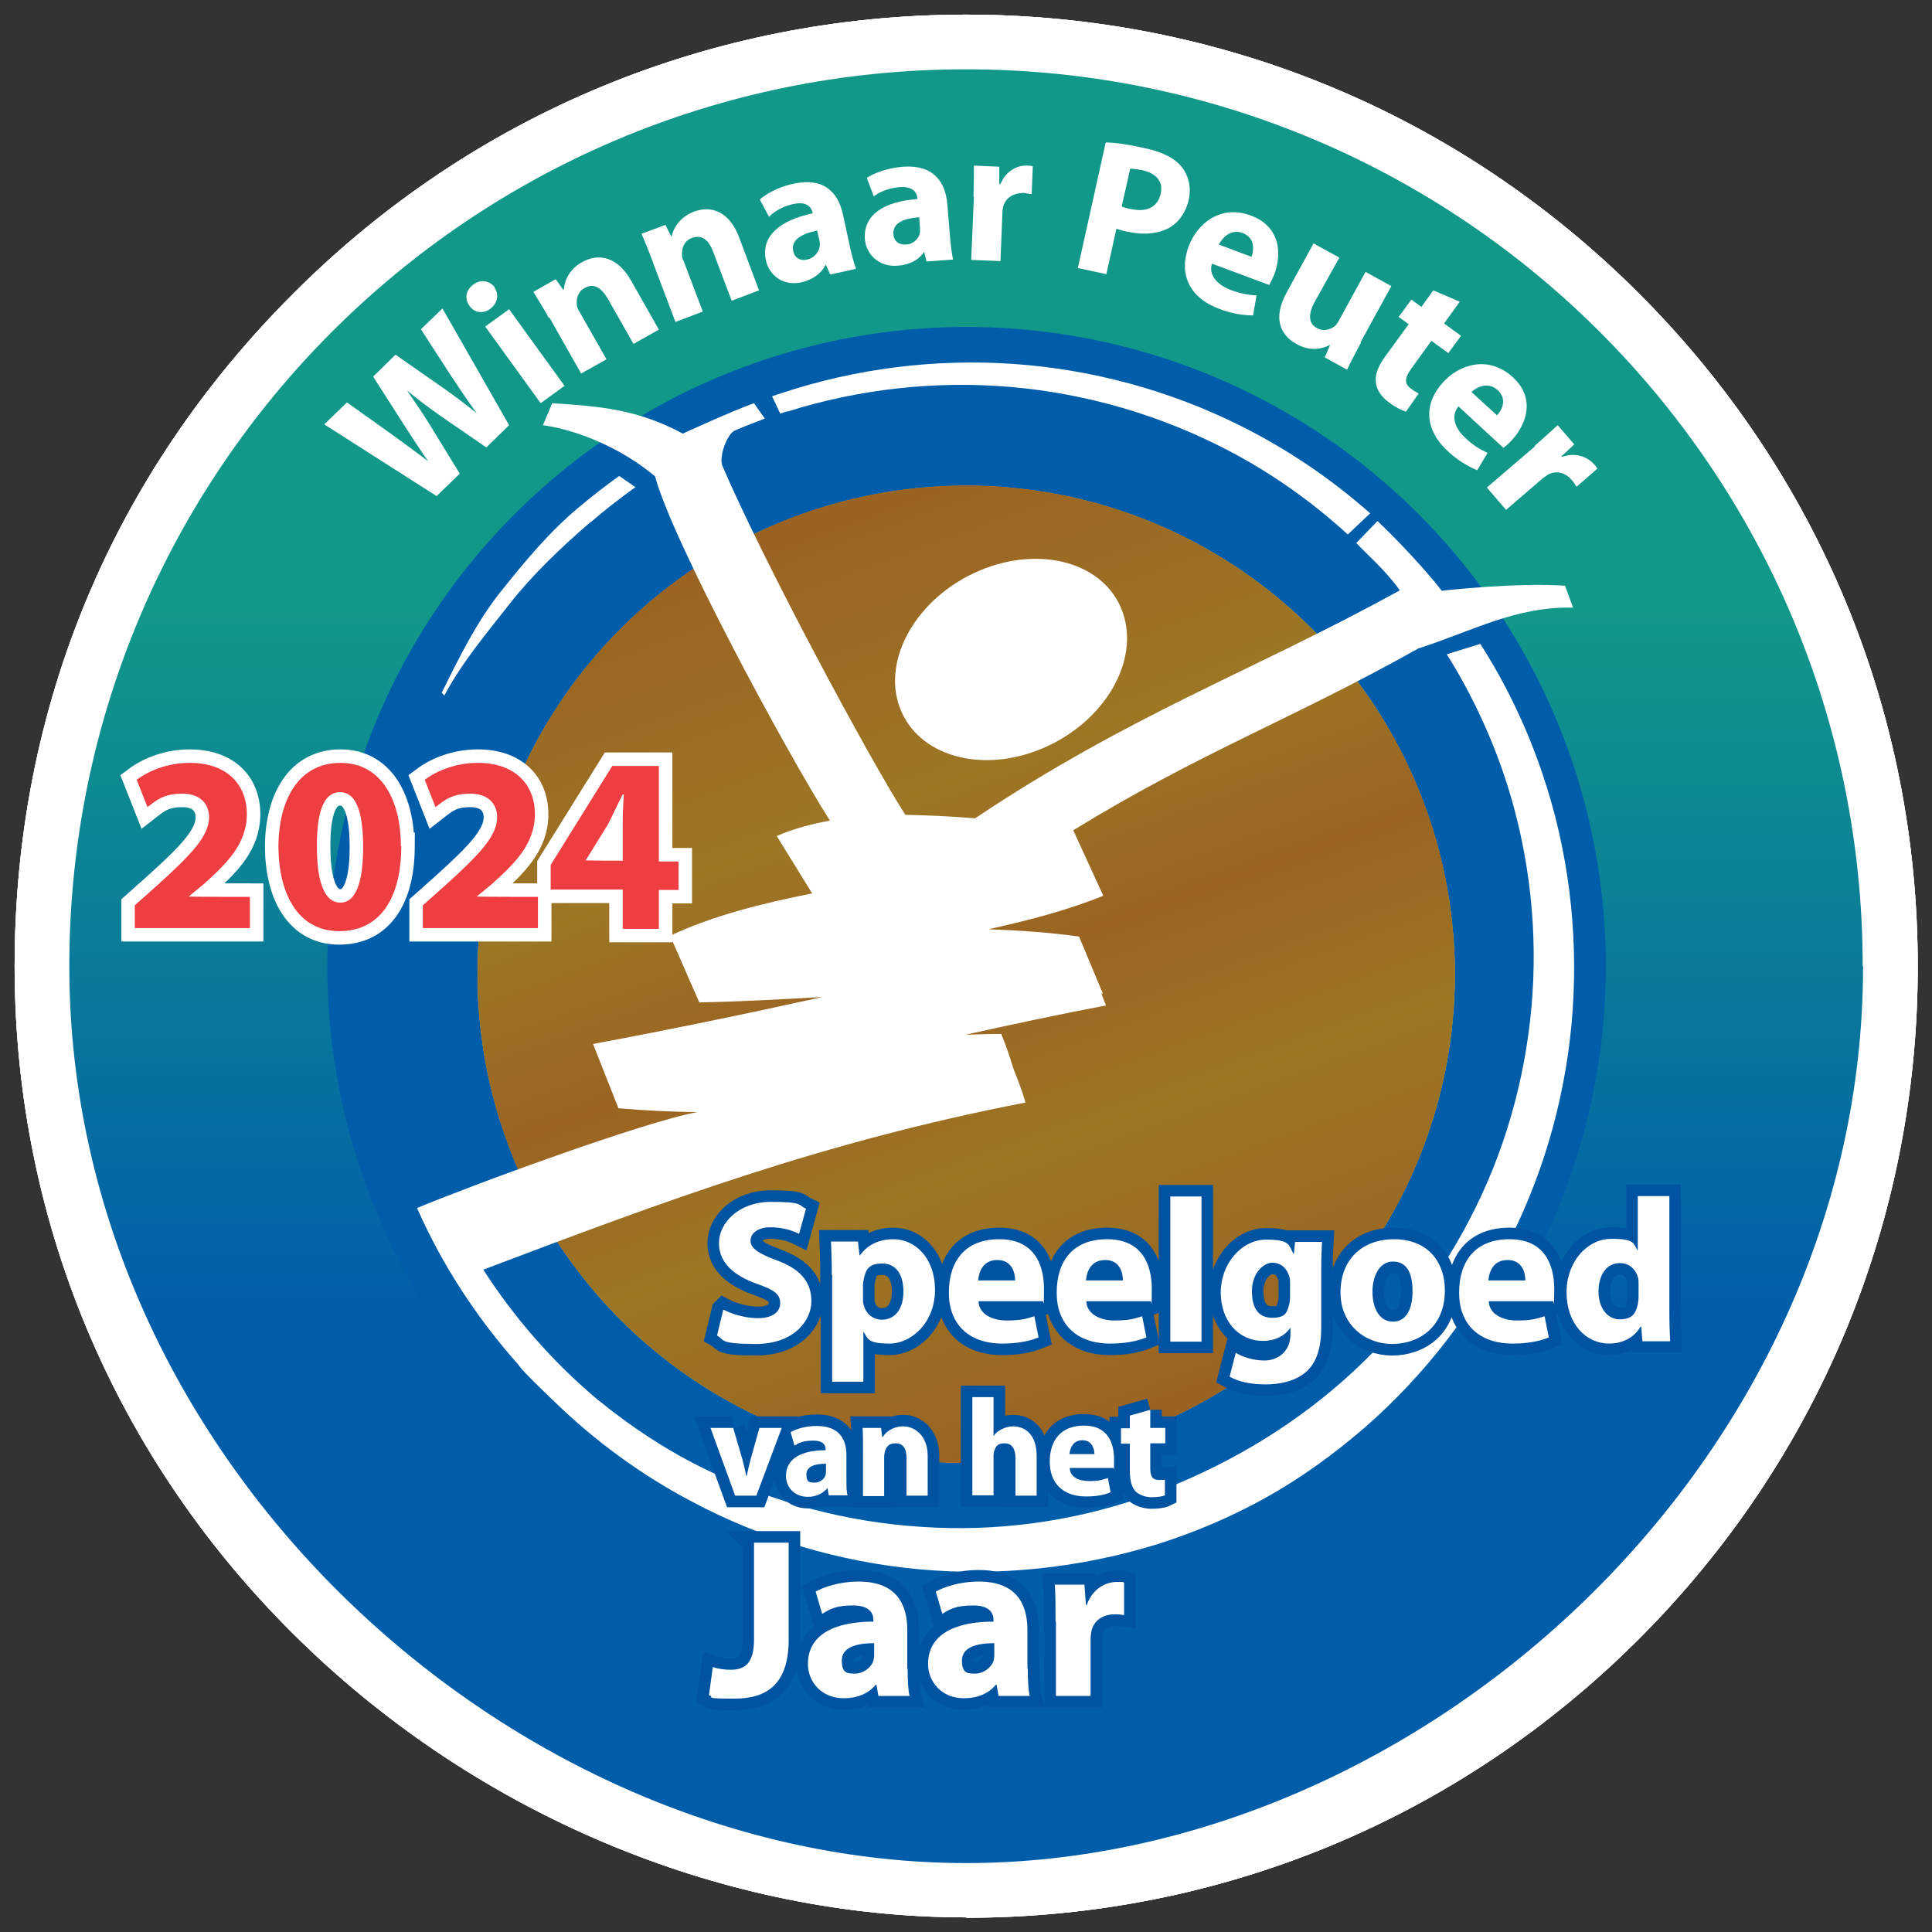
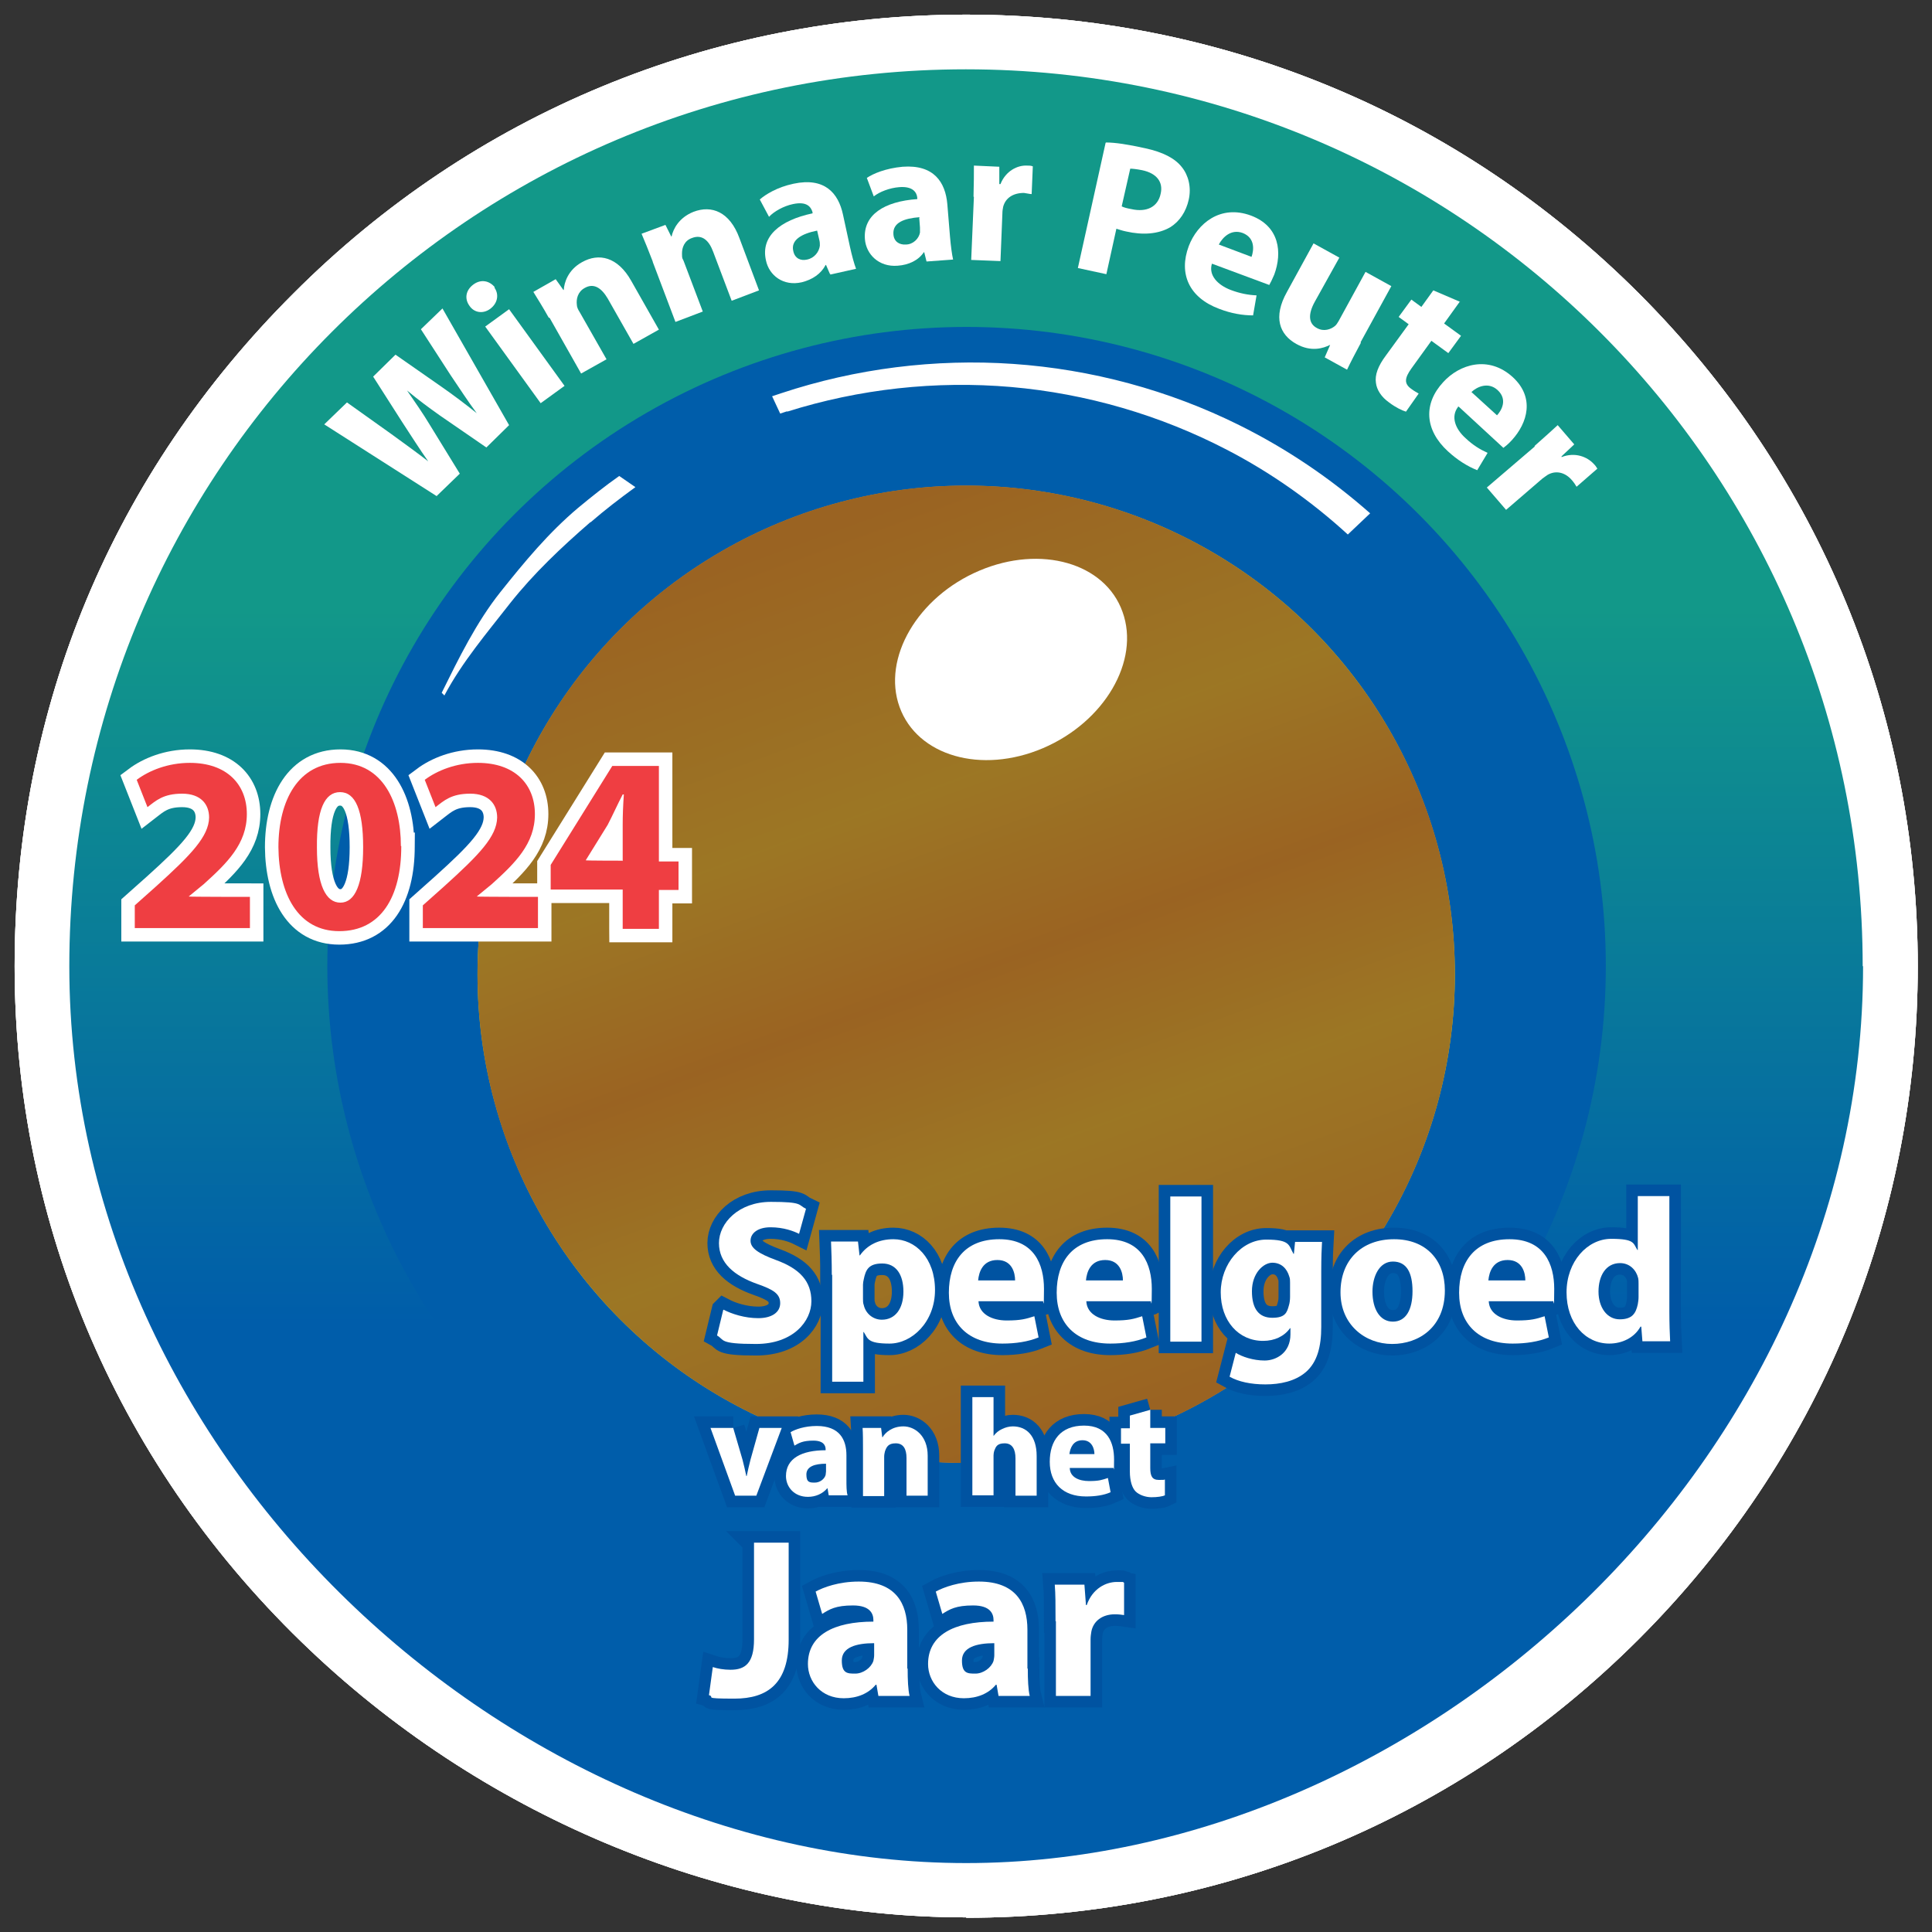
<svg xmlns="http://www.w3.org/2000/svg" version="1.1" viewBox="0 0 501.7 501.7">
  <rect x="0" y="0" width="501.7" height="501.7" fill="#333333" stroke="none" />
  <defs>
    <style>
      .cls-1 {
        fill: url(#Naamloos_verloop);
      }

      .cls-1, .cls-2, .cls-3, .cls-4, .cls-5, .cls-6, .cls-7, .cls-8, .cls-9 {
        stroke-width: 0px;
      }

      .cls-1, .cls-3, .cls-4, .cls-6 {
        fill-rule: evenodd;
      }

      .cls-2 {
        fill: #835723;
      }

      .cls-3 {
        fill: url(#Naamloos_verloop_2);
      }

      .cls-10 {
        stroke: #0053a1;
        stroke-width: 6px;
      }

      .cls-10, .cls-11 {
        stroke-miterlimit: 10;
      }

      .cls-10, .cls-6, .cls-8 {
        fill: #fff;
      }

      .cls-11 {
        fill: #616161;
        stroke: #fff;
        stroke-width: 7px;
      }

      .cls-4 {
        fill: #f1901d;
      }

      .cls-5 {
        fill: #005daa;
      }

      .cls-12 {
        mix-blend-mode: screen;
        opacity: .8;
      }

      .cls-13 {
        isolation: isolate;
      }

      .cls-7 {
        fill: url(#Naamloos_verloop_3);
      }

      .cls-9 {
        fill: #ef3e42;
      }
    </style>
    <linearGradient id="Naamloos_verloop" data-name="Naamloos verloop" x1="250.9" y1="393.3" x2="250.9" y2="-72.5" gradientTransform="translate(0 411.3) scale(1 -1)" gradientUnits="userSpaceOnUse">
      <stop offset=".3" stop-color="#568fc8" />
      <stop offset=".7" stop-color="#005daa" />
    </linearGradient>
    <linearGradient id="Naamloos_verloop_2" data-name="Naamloos verloop 2" x1="250.9" y1="393.3" x2="250.9" y2="-72.5" gradientTransform="translate(0 411.3) scale(1 -1)" gradientUnits="userSpaceOnUse">
      <stop offset=".3" stop-color="#129889" />
      <stop offset=".7" stop-color="#005daa" />
    </linearGradient>
    <linearGradient id="Naamloos_verloop_3" data-name="Naamloos verloop 3" x1="209.5" y1="271.8" x2="292.4" y2="44.4" gradientTransform="translate(0 411.3) scale(1 -1)" gradientUnits="userSpaceOnUse">
      <stop offset="0" stop-color="#f7921e" />
      <stop offset=".3" stop-color="#fff32a" />
      <stop offset=".5" stop-color="#f7921e" />
      <stop offset=".7" stop-color="#fff32a" />
      <stop offset="1" stop-color="#f7921e" />
    </linearGradient>
  </defs>
  <g class="cls-13">
    <g id="Laag_1" data-name="Laag 1">
      <path class="cls-6" d="M250.9,497.9c-61.8,0-123.9-25.3-170.4-69.4C31,381.6,3.8,318.5,3.8,250.9S29.5,122.8,76.2,76.2C122.8,29.5,184.9,3.8,250.9,3.8s128,25.7,174.7,72.4c46.7,46.7,72.4,108.7,72.4,174.7s-25.7,128-72.4,174.7-108.7,72.4-174.7,72.4h0Z" />
      <path class="cls-1" d="M483.7,250.9c0-128.6-104.3-232.9-232.9-232.9S18,122.2,18,250.9s115,232.9,232.9,232.9,232.9-104.3,232.9-232.9h0Z" />
      <path class="cls-6" d="M250.9,497.9c-61.8,0-123.9-25.3-170.4-69.4C31,381.6,3.8,318.5,3.8,250.9S29.5,122.8,76.2,76.2C122.8,29.5,184.9,3.8,250.9,3.8s128,25.7,174.7,72.4c46.7,46.7,72.4,108.7,72.4,174.7s-25.7,128-72.4,174.7-108.7,72.4-174.7,72.4h0Z" />
      <path class="cls-4" d="M483.7,250.9c0-128.6-104.3-232.9-232.9-232.9S18,122.2,18,250.9s115,232.9,232.9,232.9,232.9-104.3,232.9-232.9h0Z" />
      <path class="cls-6" d="M250.9,497.9c-61.8,0-123.9-25.3-170.4-69.4C31,381.6,3.8,318.5,3.8,250.9S29.5,122.8,76.2,76.2C122.8,29.5,184.9,3.8,250.9,3.8s128,25.7,174.7,72.4c46.7,46.7,72.4,108.7,72.4,174.7s-25.7,128-72.4,174.7-108.7,72.4-174.7,72.4h0Z" />
      <path class="cls-3" d="M483.7,250.9c0-128.6-104.3-232.9-232.9-232.9S18,122.2,18,250.9s115,232.9,232.9,232.9,232.9-104.3,232.9-232.9h0Z" />
      <circle class="cls-5" cx="251" cy="250.9" r="166" />
      <g>
        <circle class="cls-7" cx="250.9" cy="253" r="126.9" />
        <g class="cls-12">
          <circle class="cls-2" cx="250.9" cy="253" r="126.9" />
        </g>
      </g>
      <path class="cls-8" d="M191.6,301.6h.2-.2Z" />
      <g>
        <g>
          <path class="cls-8" d="M153.4,135.6c3.7-3.2,7.6-6.2,11.6-9.1l-4.2-2.9c-3.7,2.6-7.2,5.4-10.7,8.3-7.7,6.5-13.9,14-20.2,21.9-6.2,7.8-10.8,17.2-15.2,26.1l.7.7c4.6-8.7,11.1-16.3,17.1-24,6.1-7.7,13.3-14.5,20.8-21h0Z" />
          <g>
            <path class="cls-8" d="M254.3,148.2c-16,6.8-25.3,22.7-20.7,35.4,4.6,12.7,21.2,17.5,37.2,10.7,16-6.8,25.3-22.7,20.7-35.4-4.5-12.7-21.2-17.5-37.2-10.7h0Z" />
            <path class="cls-8" d="M204.4,106.9c18.7-5.9,38.6-8.1,58.2-6.4,19.5,1.7,38.7,7.3,56,16.3,11.4,5.9,22,13.4,31.4,22l5.8-5.5c-10.3-9.1-21.7-16.8-34-22.9-18.3-9.1-38.4-14.5-58.7-15.9-20.3-1.4-40.9,1.2-60.2,7.6-.8.3-1.6.5-2.4.8l2.1,4.5c.6-.2,1.2-.4,1.8-.6h0Z" />
          </g>
        </g>
-         <path class="cls-8" d="M134.9,354.8c1.4,1.8,4.9,5.2,9.1,9.2h0c10.5,10.2,22.5,19,35.6,25.9,18.2,9.7,38.4,15.7,59,17.6s41.7-.3,61.6-6.4c9.9-3.1,19.6-7.2,28.7-12.3,9.1-5.1,17.5-11.2,25.5-18.1,15.6-13.6,28.6-30.5,37.8-49,9.3-18.6,14.8-38.9,16.2-59.6,1.4-20.6-1.2-41.5-7.8-61-4-11.9-9.4-23.3-16.2-33.9l-8.7,2.7c6.7,10.7,12,22.2,15.8,34.2,5.8,18.5,7.9,38.1,6.2,57.3-1.7,19.2-7.1,38.1-16,55.1-8.8,17.1-21.1,32.2-35.9,44.6-14.6,12.2-31.6,21.6-49.7,27.9-18.1,6.2-37.5,8.8-56.7,7.5-19.2-1.2-38.3-6.2-55.7-14.7-10.2-4.9-19.9-11.3-28.7-18.5-11.4-9.6-21.4-21-29.5-33.6,47.8-18.1,87.9-33.1,140.8-43.4-.9-3.1-2-5.9-3.1-8.7-1-3.2-2-6.3-3.2-9.1-3.1,0-6.2.1-9.3.2,12.2-2.7,24.3-5.3,36.5-7.6-.4-1-.8-2.1-1.2-3.1h.4c-2.1-4.9-4.1-9.9-6.2-14.8-7.8-1.1-15.7-1.6-23.5-1.9,10.4-2.3,20.5-4.9,29.8-8.7-2.6-5.7-5.2-11.3-7.8-17,32.9-20.2,56.8-28.8,89.6-47.2,14-4.5,25.4-11,40.2-10.6l-2.1-5.7c-12.5-.9-32,1.3-32,1.3-4.2-5.4-11.5-13.2-16.7-18.1l-5.5,5.7c2.9,3.1,7.7,7.2,11.3,12.3-38.5,21.2-69.4,31.9-110.3,59.2-6-.5-12.1-.8-18.1-.9-9.5-14.8-36.8-65.7-47.5-90.6-1-2.3,1.2-8.3,3.2-9.2,2.8-1.2,5.7-2.3,7.8-3.1l-2.8-4c-5.9,2.1-18.5,7.9-18.5,7.9-11.8-6.4-21.8-7.1-33.9-7.9l-2.4,5.7c9.6,1.4,20.8,6.3,29.1,13.3,4.5,16.7,33.6,70.7,45.4,89.4-4.9.9-9.5,2.1-13.8,4l9.2,14.9c-13,2.6-25.6,5.7-36.9,11,2.6,5.8,5,11.5,7.6,17.3,10.7-.2,21.3-.8,32-1.4-19.9,4.4-39.8,8.5-59.6,12.2,2.2,5.6,4.4,11.1,6.6,16.7,6.9.6,13.7.9,20.5,1-13.7,2.4-60,19.5-72.8,24.9,6.6,15,15.7,28.8,26.5,40.9v.2h.1Z" />
      </g>
      <g>
        <path class="cls-8" d="M113.5,128.9l-29.3-18.7,5.9-5.7,11.5,8.2c3.3,2.4,6.9,5,9.6,7.1h0c-2.2-3.1-4.4-6.6-6.7-10.1l-7.6-11.9,5.8-5.7,11.9,8.3c3.3,2.3,6.2,4.5,9.2,6.9h0c-2.3-3.1-4.5-6.5-6.8-9.9l-7.7-11.9,5.6-5.4,17.3,30.3-5.9,5.8-12.2-8.4c-2.8-2-5.4-3.9-8.4-6.4h0c2.2,3.2,4.1,5.9,5.9,8.9l7.8,12.7-6,5.8h0Z" />
        <path class="cls-8" d="M128.4,74.7c1.2,1.7.9,4-1.1,5.5-1.9,1.4-4.2,1-5.4-.8-1.3-1.8-1-4,1-5.5s4.2-1,5.6.7h-.1ZM140.4,104.7l-14.4-19.9,6.2-4.5,14.4,19.9-6.2,4.5Z" />
        <path class="cls-8" d="M142.5,82.5c-1.5-2.7-2.9-4.9-4-6.7l5.8-3.3,2,2.8h.1c.1-1.9,1.1-5.2,4.7-7.2,4.4-2.5,9.3-1.4,12.8,4.8l7.2,12.7-6.6,3.7-6.7-11.8c-1.6-2.7-3.6-4.1-6-2.7-1.8,1-2.2,2.9-2,4.4,0,.5.3,1.2.7,1.8l7,12.3-6.6,3.7-8.2-14.5s-.2,0-.2,0Z" />
        <path class="cls-8" d="M169.5,67.9c-1.1-2.9-2.1-5.3-2.9-7.2l6.2-2.3,1.5,3h.1c.4-1.9,1.9-4.9,5.7-6.4,4.7-1.8,9.4,0,11.9,6.8l5.1,13.6-7.1,2.7-4.8-12.7c-1.1-3-2.9-4.6-5.5-3.6-2,.7-2.6,2.5-2.6,4s.1,1.2.4,1.9l5,13.2-7.1,2.7-5.9-15.6h0Z" />
        <path class="cls-8" d="M215.5,71.1l-1-2.3h-.1c-1.2,2.3-3.4,3.8-6.2,4.5-4.8,1.1-8.5-1.8-9.3-5.7-1.4-6.2,3.6-10.4,12.1-12.2v-.3c-.4-1.3-1.4-2.9-5.1-2.1-2.4.5-4.9,1.9-6.2,3.3l-2.4-4.5c1.5-1.3,4.5-3.2,8.8-4.1,8-1.7,11.6,2.4,12.8,8l1.8,8.3c.5,2.3,1.1,4.5,1.6,5.8l-6.7,1.5v-.2h-.1ZM212.1,59.9c-3.9.8-6.8,2.4-6.1,5.3.4,1.9,1.9,2.6,3.6,2.2,1.9-.4,3.1-2,3.3-3.6,0-.4,0-.9-.1-1.3l-.6-2.6h0Z" />
        <path class="cls-8" d="M240.6,67.9l-.6-2.4h-.1c-1.4,2.1-3.9,3.3-6.8,3.5-4.9.4-8.2-3-8.5-6.9-.5-6.3,5-9.8,13.6-10.4v-.3c-.1-1.3-1-3.1-4.7-2.8-2.5.2-5.1,1.2-6.6,2.4l-1.8-4.8c1.6-1.1,4.9-2.5,9.3-2.9,8.1-.6,11.1,4,11.6,9.7l.7,8.5c.2,2.3.5,4.6.8,5.9l-6.8.5h0ZM238.8,56.4c-4,.3-7,1.4-6.8,4.4.1,1.9,1.5,2.8,3.2,2.7,1.9,0,3.4-1.5,3.7-3.1v-1.3l-.2-2.6h.1Z" />
        <path class="cls-8" d="M252.8,51.1c.1-3.6.1-6,.1-8.1l6.6.3v4.5h.3c1.4-3.5,4.5-4.9,6.8-4.8.7,0,1.1,0,1.6.2l-.3,7.2c-.5,0-1.2-.2-2-.3-2.8,0-4.8,1.3-5.4,3.6-.1.5-.2,1.1-.2,1.7l-.5,12.4-7.6-.3.7-16.4h0Z" />
        <path class="cls-8" d="M287.2,37c2.4,0,5.7.5,10.2,1.5,4.6,1,7.7,2.6,9.5,4.9,1.7,2.1,2.5,5.2,1.8,8.4s-2.4,5.7-4.8,7.2c-3.1,1.8-7.1,2.1-11.5,1.1-1-.2-1.8-.5-2.5-.7l-2.6,11.8-7.4-1.6,7.2-32.5h0ZM291.3,53.6c.6.3,1.4.5,2.5.7,4,.9,6.9-.6,7.6-4,.7-3-1-5.3-4.8-6.1-1.5-.3-2.6-.4-3.1-.4l-2.2,9.7h0Z" />
        <path class="cls-8" d="M314.7,68.5c-.9,3,1.5,5.5,4.9,6.8,2.4.9,4.5,1.3,6.7,1.4l-.9,5.2c-2.7,0-5.7-.5-8.8-1.7-7.8-2.9-10.6-9.1-7.9-16.3,2.2-5.8,8.2-10.9,16.2-7.9,7.4,2.8,8.1,9.6,6,15.3-.5,1.2-1,2.2-1.3,2.7l-14.8-5.5h-.1ZM325,66.7c.6-1.7,1-4.9-2.3-6.2-3-1.1-5.2,1.1-6.2,3l8.5,3.2Z" />
        <path class="cls-8" d="M353.4,89c-1.5,2.8-2.7,5.1-3.6,7l-5.8-3.2,1.4-3.2h-.1c-1.6.8-4.8,1.9-8.7-.3-4.3-2.4-6.1-6.9-2.4-13.5l6.9-12.6,6.7,3.7-6.4,11.5c-1.7,3.1-1.7,5.6.6,6.8,1.8,1,3.6.3,4.6-.5.4-.3.7-.8,1-1.3l7-12.8,6.7,3.7-8,14.6h0Z" />
        <path class="cls-8" d="M379.1,78.3l-4.1,5.7,4.4,3.2-3.3,4.5-4.4-3.2-5.2,7.2c-1.7,2.4-2,3.9,0,5.3.8.6,1.4.9,1.9,1.2l-3.3,4.7c-1-.3-2.7-1.1-4.4-2.4-2-1.4-3.2-3.3-3.4-5.1-.3-2,.5-4.3,2.6-7.1l5.9-8.1-2.6-1.9,3.3-4.5,2.6,1.9,3.1-4.3,7,3h-.1Z" />
        <path class="cls-8" d="M378.6,105.7c-1.9,2.5-.7,5.7,2,8.1,1.9,1.8,3.7,2.9,5.7,3.8l-2.7,4.5c-2.5-1-5.1-2.6-7.6-4.9-6.1-5.6-6.4-12.4-1.2-18,4.2-4.6,11.7-7,18-1.3,5.8,5.3,3.9,11.9-.2,16.4-.9,1-1.8,1.7-2.2,2l-11.6-10.7h-.2,0ZM388.7,107.9c1.3-1.4,2.8-4.2.2-6.6-2.4-2.2-5.3-.9-6.8.5l6.7,6.1h-.1Z" />
        <path class="cls-8" d="M398.5,115.8c2.7-2.4,4.5-4,6-5.4l4.3,5-3.3,3.1v.2c3.6-1.4,6.7,0,8.3,1.7.5.5.7.8,1,1.3l-5.4,4.7c-.3-.5-.6-1-1.2-1.7-1.8-2.1-4.2-2.6-6.3-1.4-.4.3-.9.6-1.4,1l-9.4,8.1-5-5.8,12.5-10.7h-.1Z" />
      </g>
      <g>
        <path class="cls-11" d="M35,241v-5.9l5.5-4.9c9.2-8.3,13.7-13,13.8-17.9,0-3.4-2.1-6.2-7-6.2s-6.8,1.8-9,3.5l-2.8-7.1c3.2-2.4,8.1-4.4,13.8-4.4,9.6,0,14.8,5.6,14.8,13.3s-5.1,12.7-11.2,18.2l-3.9,3.2h0c0,.1,15.9.1,15.9.1v8.1h-29.9,0Z" />
        <path class="cls-11" d="M104.2,219.8c0,13.1-5.3,22-16.1,22s-15.7-9.8-15.8-21.8c0-12.2,5.2-21.9,16.1-21.9s15.7,10.1,15.7,21.6h.1ZM82.3,220.1c0,9.7,2.3,14.3,6.1,14.3s5.9-4.8,5.9-14.4-2-14.3-6-14.3-6.1,4.6-6,14.4Z" />
        <path class="cls-11" d="M109.8,241v-5.9l5.5-4.9c9.2-8.3,13.7-13,13.8-17.9,0-3.4-2.1-6.2-7-6.2s-6.8,1.8-9,3.5l-2.8-7.1c3.2-2.4,8.1-4.4,13.8-4.4,9.6,0,14.8,5.6,14.8,13.3s-5.1,12.7-11.2,18.2l-3.9,3.2h0c0,.1,15.9.1,15.9.1v8.1h-29.9Z" />
        <path class="cls-11" d="M161.7,241.1v-10.1h-18.7v-6.4l16-25.7h12.1v24.8h5.1v7.4h-5.1v10.1h-9.4ZM161.7,223.6v-9.4c0-2.5.1-5.1.3-7.9h-.3c-1.4,2.7-2.5,5.2-3.9,7.9l-5.7,9.2h0c0,.1,9.5.1,9.5.1h0Z" />
      </g>
      <g>
        <path class="cls-9" d="M35,241v-5.9l5.5-4.9c9.2-8.3,13.7-13,13.8-17.9,0-3.4-2.1-6.2-7-6.2s-6.8,1.8-9,3.5l-2.8-7.1c3.2-2.4,8.1-4.4,13.8-4.4,9.6,0,14.8,5.6,14.8,13.3s-5.1,12.7-11.2,18.2l-3.9,3.2h0c0,.1,15.9.1,15.9.1v8.1h-29.9,0Z" />
        <path class="cls-9" d="M104.2,219.8c0,13.1-5.3,22-16.1,22s-15.7-9.8-15.8-21.8c0-12.2,5.2-21.9,16.1-21.9s15.7,10.1,15.7,21.6h.1ZM82.3,220.1c0,9.7,2.3,14.3,6.1,14.3s5.9-4.8,5.9-14.4-2-14.3-6-14.3-6.1,4.6-6,14.4Z" />
        <path class="cls-9" d="M109.8,241v-5.9l5.5-4.9c9.2-8.3,13.7-13,13.8-17.9,0-3.4-2.1-6.2-7-6.2s-6.8,1.8-9,3.5l-2.8-7.1c3.2-2.4,8.1-4.4,13.8-4.4,9.6,0,14.8,5.6,14.8,13.3s-5.1,12.7-11.2,18.2l-3.9,3.2h0c0,.1,15.9.1,15.9.1v8.1h-29.9Z" />
        <path class="cls-9" d="M161.7,241.1v-10.1h-18.7v-6.4l16-25.7h12.1v24.8h5.1v7.4h-5.1v10.1h-9.4ZM161.7,223.6v-9.4c0-2.5.1-5.1.3-7.9h-.3c-1.4,2.7-2.5,5.2-3.9,7.9l-5.7,9.2h0c0,.1,9.5.1,9.5.1h0Z" />
      </g>
      <g>
        <path class="cls-10" d="M187.9,340.1c2.1,1.1,5.5,2.2,9,2.2s5.7-1.5,5.7-3.9-1.7-3.5-6-5c-5.9-2.1-9.9-5.4-9.9-10.6s5.1-10.7,13.5-10.7,7,.8,9.1,1.8l-1.8,6.5c-1.4-.7-4-1.7-7.4-1.7s-5.2,1.6-5.2,3.5,2,3.3,6.6,5c6.3,2.3,9.2,5.6,9.2,10.7s-4.6,11.1-14.4,11.1-8.1-1.1-10.1-2.2l1.6-6.6h0Z" />
        <path class="cls-10" d="M216,331.1c0-3.4-.1-6.3-.2-8.7h7l.4,3.6h.1c1.9-2.7,4.9-4.2,8.7-4.2,5.7,0,10.8,4.9,10.8,13.2s-6,13.9-11.8,13.9-5.6-1.3-6.7-3h-.1v12.9h-8.1v-27.8h0ZM224.1,337.2c0,.6,0,1.2.2,1.7.5,2.2,2.4,3.8,4.7,3.8,3.5,0,5.6-2.9,5.6-7.3s-1.9-7.3-5.5-7.3-4.3,1.7-4.8,4.1c-.1.4-.2,1-.2,1.4v3.6h0Z" />
        <path class="cls-10" d="M254.1,338c.2,3.3,3.6,4.9,7.3,4.9s5-.4,7.2-1.1l1.1,5.5c-2.7,1.1-5.9,1.6-9.4,1.6-8.8,0-13.9-5.1-13.9-13.2s4.1-13.9,13.1-13.9,11.6,6.5,11.6,12.9-.2,2.6-.3,3.2h-16.7ZM263.6,332.5c0-2-.8-5.3-4.6-5.3s-4.8,3.1-5,5.3h9.6Z" />
        <path class="cls-10" d="M282.1,338c.2,3.3,3.6,4.9,7.3,4.9s5-.4,7.2-1.1l1.1,5.5c-2.7,1.1-5.9,1.6-9.4,1.6-8.8,0-13.9-5.1-13.9-13.2s4.1-13.9,13.1-13.9,11.6,6.5,11.6,12.9-.2,2.6-.3,3.2h-16.7ZM291.6,332.5c0-2-.8-5.3-4.6-5.3s-4.8,3.1-5,5.3h9.6Z" />
        <path class="cls-10" d="M303.9,310.7h8.1v37.7h-8.1v-37.7Z" />
        <path class="cls-10" d="M343.1,344.6c0,5-1,9.1-4,11.7-2.8,2.4-6.7,3.2-10.5,3.2s-7-.7-9.3-2l1.6-6.2c1.6,1,4.5,2,7.5,2s6.7-2,6.7-6.8v-1.6h-.1c-1.5,2.1-4,3.3-7,3.3-6.4,0-11-5.2-11-12.6s5.4-13.7,11.8-13.7,5.8,1.5,7.1,3.7h.1l.3-3.1h7c-.1,1.7-.2,3.9-.2,7.7v14.4ZM335,333c0-.5,0-1-.2-1.5-.6-2.1-2.1-3.6-4.4-3.6s-5.3,2.7-5.3,7.4,1.9,6.9,5.3,6.9,3.8-1.4,4.3-3.2c.2-.6.3-1.5.3-2.2v-3.8h0Z" />
        <path class="cls-10" d="M375.2,335.1c0,9.5-6.7,13.9-13.7,13.9s-13.4-5-13.4-13.4,5.5-13.8,13.9-13.8,13.2,5.5,13.2,13.3ZM356.4,335.4c0,4.5,1.9,7.8,5.3,7.8s5.1-3.1,5.1-7.9-1.5-7.7-5.1-7.7-5.3,4-5.3,7.8h0Z" />
        <path class="cls-10" d="M386.6,338c.2,3.3,3.6,4.9,7.3,4.9s5-.4,7.2-1.1l1.1,5.5c-2.7,1.1-5.9,1.6-9.4,1.6-8.8,0-13.9-5.1-13.9-13.2s4.1-13.9,13.1-13.9,11.6,6.5,11.6,12.9-.2,2.6-.3,3.2h-16.7ZM396.1,332.5c0-2-.8-5.3-4.6-5.3s-4.8,3.1-5,5.3h9.6Z" />
        <path class="cls-10" d="M433.5,310.7v29.9c0,2.9.1,6,.2,7.7h-7.2l-.3-3.8h-.2c-1.6,2.9-4.8,4.4-8.1,4.4-6.2,0-11.1-5.3-11.1-13.3s5.4-13.9,11.6-13.9,5.7,1.2,6.8,2.9h.1v-14h8.2ZM425.5,333.4c0-.4,0-1-.1-1.5-.5-2.1-2.2-3.9-4.7-3.9-3.7,0-5.6,3.3-5.6,7.4s2.2,7.2,5.5,7.2,4.2-1.6,4.7-3.9c.1-.6.2-1.2.2-1.9v-3.4h0Z" />
        <path class="cls-10" d="M190.4,370.8l2.4,8.2c.4,1.5.7,2.9,1,4.3h.1c.3-1.4.6-2.8,1-4.3l2.3-8.2h5.8l-6.6,17.6h-5.5l-6.4-17.6h5.9Z" />
        <path class="cls-10" d="M219.8,384.1c0,1.7,0,3.3.3,4.2h-4.9l-.3-1.8h-.1c-1.2,1.4-3,2.2-5,2.2-3.6,0-5.7-2.6-5.7-5.4,0-4.6,4.1-6.7,10.3-6.7v-.2c0-1-.5-2.3-3.2-2.3s-3.7.6-4.9,1.3l-1-3.5c1.2-.7,3.6-1.6,6.8-1.6,5.9,0,7.7,3.5,7.7,7.6v6.2h0ZM214.5,380.1c-2.9,0-5.1.7-5.1,2.8s.9,2.1,2.2,2.1,2.5-.9,2.8-2c0-.3.1-.6.1-.9v-1.9h0Z" />
        <path class="cls-10" d="M224.1,376.4c0-2.2,0-4-.1-5.6h4.8l.3,2.4h.1c.7-1.2,2.5-2.8,5.4-2.8s6.3,2.4,6.3,7.6v10.4h-5.5v-9.8c0-2.3-.8-3.8-2.8-3.8s-2.4,1-2.8,2.1c-.1.4-.2.9-.2,1.4v10.2h-5.5v-12h0Z" />
        <path class="cls-10" d="M252.5,362.8h5.5v10.1h0c.6-.8,1.3-1.4,2.2-1.8.8-.4,1.8-.7,2.8-.7,3.5,0,6.2,2.4,6.2,7.7v10.3h-5.5v-9.7c0-2.3-.8-3.9-2.8-3.9s-2.3.9-2.7,1.9c-.1.3-.2.8-.2,1.2v10.4h-5.5v-25.5Z" />
        <path class="cls-10" d="M277.8,381.3c.1,2.3,2.4,3.3,5,3.3s3.4-.3,4.9-.8l.7,3.7c-1.8.8-4,1.1-6.4,1.1-6,0-9.4-3.5-9.4-9s2.8-9.4,8.9-9.4,7.8,4.4,7.8,8.8-.1,1.8-.2,2.2h-11.3ZM284.2,377.6c0-1.3-.6-3.6-3.1-3.6s-3.2,2.1-3.4,3.6h6.5Z" />
        <path class="cls-10" d="M298.7,366.1v4.7h3.9v4h-3.9v6.4c0,2.1.5,3.1,2.2,3.1s1.1,0,1.6-.1v4.1c-.6.3-2,.5-3.5.5s-3.2-.6-4.1-1.5-1.5-2.7-1.5-5.2v-7.2h-2.3v-4h2.3v-3.3l5.3-1.5Z" />
        <path class="cls-10" d="M195.8,400.6h9v25.2c0,11.3-5.4,15.3-14.1,15.3s-4.8-.4-6.6-.9l1-7.3c1.2.4,2.8.7,4.6.7,3.8,0,6.1-1.7,6.1-7.9v-25.1h0Z" />
        <path class="cls-10" d="M235.7,433.4c0,2.7.1,5.4.5,7h-8.1l-.5-2.9h-.2c-1.9,2.3-4.8,3.5-8.3,3.5-5.8,0-9.3-4.3-9.3-8.9,0-7.5,6.7-11,17-11v-.4c0-1.6-.8-3.8-5.3-3.8s-6.1,1-8,2.2l-1.7-5.8c2-1.1,6-2.6,11.2-2.6,9.6,0,12.6,5.7,12.6,12.5v10.1h.1ZM227,426.7c-4.7,0-8.4,1.1-8.4,4.5s1.5,3.4,3.5,3.4,4.1-1.5,4.7-3.3c.1-.5.2-1,.2-1.5v-3.1Z" />
        <path class="cls-10" d="M266.9,433.4c0,2.7.1,5.4.5,7h-8.1l-.5-2.9h-.2c-1.9,2.3-4.8,3.5-8.3,3.5-5.8,0-9.3-4.3-9.3-8.9,0-7.5,6.7-11,17-11v-.4c0-1.6-.8-3.8-5.3-3.8s-6.1,1-8,2.2l-1.7-5.8c2-1.1,6-2.6,11.2-2.6,9.6,0,12.6,5.7,12.6,12.5v10.1h.1ZM258.2,426.7c-4.7,0-8.4,1.1-8.4,4.5s1.5,3.4,3.5,3.4,4.1-1.5,4.7-3.3c.1-.5.2-1,.2-1.5v-3.1h0Z" />
        <path class="cls-10" d="M274.1,421c0-4.3,0-7-.2-9.5h7.7l.4,5.3h.2c1.5-4.3,5-6,7.8-6s1.2,0,1.9.2v8.4c-.7-.1-1.4-.2-2.4-.2-3.3,0-5.6,1.8-6.1,4.5-.1.6-.2,1.3-.2,2v14.7h-9v-19.4h0Z" />
      </g>
      <g>
        <path class="cls-8" d="M187.9,340.1c2.1,1.1,5.5,2.2,9,2.2s5.7-1.5,5.7-3.9-1.7-3.5-6-5c-5.9-2.1-9.9-5.4-9.9-10.6s5.1-10.7,13.5-10.7,7,.8,9.1,1.8l-1.8,6.5c-1.4-.7-4-1.7-7.4-1.7s-5.2,1.6-5.2,3.5,2,3.3,6.6,5c6.3,2.3,9.2,5.6,9.2,10.7s-4.6,11.1-14.4,11.1-8.1-1.1-10.1-2.2l1.6-6.6h0Z" />
        <path class="cls-8" d="M216,331.1c0-3.4-.1-6.3-.2-8.7h7l.4,3.6h.1c1.9-2.7,4.9-4.2,8.7-4.2,5.7,0,10.8,4.9,10.8,13.2s-6,13.9-11.8,13.9-5.6-1.3-6.7-3h-.1v12.9h-8.1v-27.8h0ZM224.1,337.2c0,.6,0,1.2.2,1.7.5,2.2,2.4,3.8,4.7,3.8,3.5,0,5.6-2.9,5.6-7.3s-1.9-7.3-5.5-7.3-4.3,1.7-4.8,4.1c-.1.4-.2,1-.2,1.4v3.6h0Z" />
        <path class="cls-8" d="M254.1,338c.2,3.3,3.6,4.9,7.3,4.9s5-.4,7.2-1.1l1.1,5.5c-2.7,1.1-5.9,1.6-9.4,1.6-8.8,0-13.9-5.1-13.9-13.2s4.1-13.9,13.1-13.9,11.6,6.5,11.6,12.9-.2,2.6-.3,3.2h-16.7ZM263.6,332.5c0-2-.8-5.3-4.6-5.3s-4.8,3.1-5,5.3h9.6Z" />
        <path class="cls-8" d="M282.1,338c.2,3.3,3.6,4.9,7.3,4.9s5-.4,7.2-1.1l1.1,5.5c-2.7,1.1-5.9,1.6-9.4,1.6-8.8,0-13.9-5.1-13.9-13.2s4.1-13.9,13.1-13.9,11.6,6.5,11.6,12.9-.2,2.6-.3,3.2h-16.7ZM291.6,332.5c0-2-.8-5.3-4.6-5.3s-4.8,3.1-5,5.3h9.6Z" />
        <path class="cls-8" d="M303.9,310.7h8.1v37.7h-8.1v-37.7Z" />
        <path class="cls-8" d="M343.1,344.6c0,5-1,9.1-4,11.7-2.8,2.4-6.7,3.2-10.5,3.2s-7-.7-9.3-2l1.6-6.2c1.6,1,4.5,2,7.5,2s6.7-2,6.7-6.8v-1.6h-.1c-1.5,2.1-4,3.3-7,3.3-6.4,0-11-5.2-11-12.6s5.4-13.7,11.8-13.7,5.8,1.5,7.1,3.7h.1l.3-3.1h7c-.1,1.7-.2,3.9-.2,7.7v14.4ZM335,333c0-.5,0-1-.2-1.5-.6-2.1-2.1-3.6-4.4-3.6s-5.3,2.7-5.3,7.4,1.9,6.9,5.3,6.9,3.8-1.4,4.3-3.2c.2-.6.3-1.5.3-2.2v-3.8h0Z" />
        <path class="cls-8" d="M375.2,335.1c0,9.5-6.7,13.9-13.7,13.9s-13.4-5-13.4-13.4,5.5-13.8,13.9-13.8,13.2,5.5,13.2,13.3ZM356.4,335.4c0,4.5,1.9,7.8,5.3,7.8s5.1-3.1,5.1-7.9-1.5-7.7-5.1-7.7-5.3,4-5.3,7.8h0Z" />
        <path class="cls-8" d="M386.6,338c.2,3.3,3.6,4.9,7.3,4.9s5-.4,7.2-1.1l1.1,5.5c-2.7,1.1-5.9,1.6-9.4,1.6-8.8,0-13.9-5.1-13.9-13.2s4.1-13.9,13.1-13.9,11.6,6.5,11.6,12.9-.2,2.6-.3,3.2h-16.7ZM396.1,332.5c0-2-.8-5.3-4.6-5.3s-4.8,3.1-5,5.3h9.6Z" />
        <path class="cls-8" d="M433.5,310.7v29.9c0,2.9.1,6,.2,7.7h-7.2l-.3-3.8h-.2c-1.6,2.9-4.8,4.4-8.1,4.4-6.2,0-11.1-5.3-11.1-13.3s5.4-13.9,11.6-13.9,5.7,1.2,6.8,2.9h.1v-14h8.2ZM425.5,333.4c0-.4,0-1-.1-1.5-.5-2.1-2.2-3.9-4.7-3.9-3.7,0-5.6,3.3-5.6,7.4s2.2,7.2,5.5,7.2,4.2-1.6,4.7-3.9c.1-.6.2-1.2.2-1.9v-3.4h0Z" />
        <path class="cls-8" d="M190.4,370.8l2.4,8.2c.4,1.5.7,2.9,1,4.3h.1c.3-1.4.6-2.8,1-4.3l2.3-8.2h5.8l-6.6,17.6h-5.5l-6.4-17.6h5.9Z" />
        <path class="cls-8" d="M219.8,384.1c0,1.7,0,3.3.3,4.2h-4.9l-.3-1.8h-.1c-1.2,1.4-3,2.2-5,2.2-3.6,0-5.7-2.6-5.7-5.4,0-4.6,4.1-6.7,10.3-6.7v-.2c0-1-.5-2.3-3.2-2.3s-3.7.6-4.9,1.3l-1-3.5c1.2-.7,3.6-1.6,6.8-1.6,5.9,0,7.7,3.5,7.7,7.6v6.2h0ZM214.5,380.1c-2.9,0-5.1.7-5.1,2.8s.9,2.1,2.2,2.1,2.5-.9,2.8-2c0-.3.1-.6.1-.9v-1.9h0Z" />
        <path class="cls-8" d="M224.1,376.4c0-2.2,0-4-.1-5.6h4.8l.3,2.4h.1c.7-1.2,2.5-2.8,5.4-2.8s6.3,2.4,6.3,7.6v10.4h-5.5v-9.8c0-2.3-.8-3.8-2.8-3.8s-2.4,1-2.8,2.1c-.1.4-.2.9-.2,1.4v10.2h-5.5v-12h0Z" />
        <path class="cls-8" d="M252.5,362.8h5.5v10.1h0c.6-.8,1.3-1.4,2.2-1.8.8-.4,1.8-.7,2.8-.7,3.5,0,6.2,2.4,6.2,7.7v10.3h-5.5v-9.7c0-2.3-.8-3.9-2.8-3.9s-2.3.9-2.7,1.9c-.1.3-.2.8-.2,1.2v10.4h-5.5v-25.5Z" />
        <path class="cls-8" d="M277.8,381.3c.1,2.3,2.4,3.3,5,3.3s3.4-.3,4.9-.8l.7,3.7c-1.8.8-4,1.1-6.4,1.1-6,0-9.4-3.5-9.4-9s2.8-9.4,8.9-9.4,7.8,4.4,7.8,8.8-.1,1.8-.2,2.2h-11.3ZM284.2,377.6c0-1.3-.6-3.6-3.1-3.6s-3.2,2.1-3.4,3.6h6.5Z" />
        <path class="cls-8" d="M298.7,366.1v4.7h3.9v4h-3.9v6.4c0,2.1.5,3.1,2.2,3.1s1.1,0,1.6-.1v4.1c-.6.3-2,.5-3.5.5s-3.2-.6-4.1-1.5-1.5-2.7-1.5-5.2v-7.2h-2.3v-4h2.3v-3.3l5.3-1.5Z" />
        <path class="cls-8" d="M195.8,400.6h9v25.2c0,11.3-5.4,15.3-14.1,15.3s-4.8-.4-6.6-.9l1-7.3c1.2.4,2.8.7,4.6.7,3.8,0,6.1-1.7,6.1-7.9v-25.1h0Z" />
        <path class="cls-8" d="M235.7,433.4c0,2.7.1,5.4.5,7h-8.1l-.5-2.9h-.2c-1.9,2.3-4.8,3.5-8.3,3.5-5.8,0-9.3-4.3-9.3-8.9,0-7.5,6.7-11,17-11v-.4c0-1.6-.8-3.8-5.3-3.8s-6.1,1-8,2.2l-1.7-5.8c2-1.1,6-2.6,11.2-2.6,9.6,0,12.6,5.7,12.6,12.5v10.1h.1ZM227,426.7c-4.7,0-8.4,1.1-8.4,4.5s1.5,3.4,3.5,3.4,4.1-1.5,4.7-3.3c.1-.5.2-1,.2-1.5v-3.1Z" />
        <path class="cls-8" d="M266.9,433.4c0,2.7.1,5.4.5,7h-8.1l-.5-2.9h-.2c-1.9,2.3-4.8,3.5-8.3,3.5-5.8,0-9.3-4.3-9.3-8.9,0-7.5,6.7-11,17-11v-.4c0-1.6-.8-3.8-5.3-3.8s-6.1,1-8,2.2l-1.7-5.8c2-1.1,6-2.6,11.2-2.6,9.6,0,12.6,5.7,12.6,12.5v10.1h.1ZM258.2,426.7c-4.7,0-8.4,1.1-8.4,4.5s1.5,3.4,3.5,3.4,4.1-1.5,4.7-3.3c.1-.5.2-1,.2-1.5v-3.1h0Z" />
        <path class="cls-8" d="M274.1,421c0-4.3,0-7-.2-9.5h7.7l.4,5.3h.2c1.5-4.3,5-6,7.8-6s1.2,0,1.9.2v8.4c-.7-.1-1.4-.2-2.4-.2-3.3,0-5.6,1.8-6.1,4.5-.1.6-.2,1.3-.2,2v14.7h-9v-19.4h0Z" />
      </g>
    </g>
  </g>
</svg>